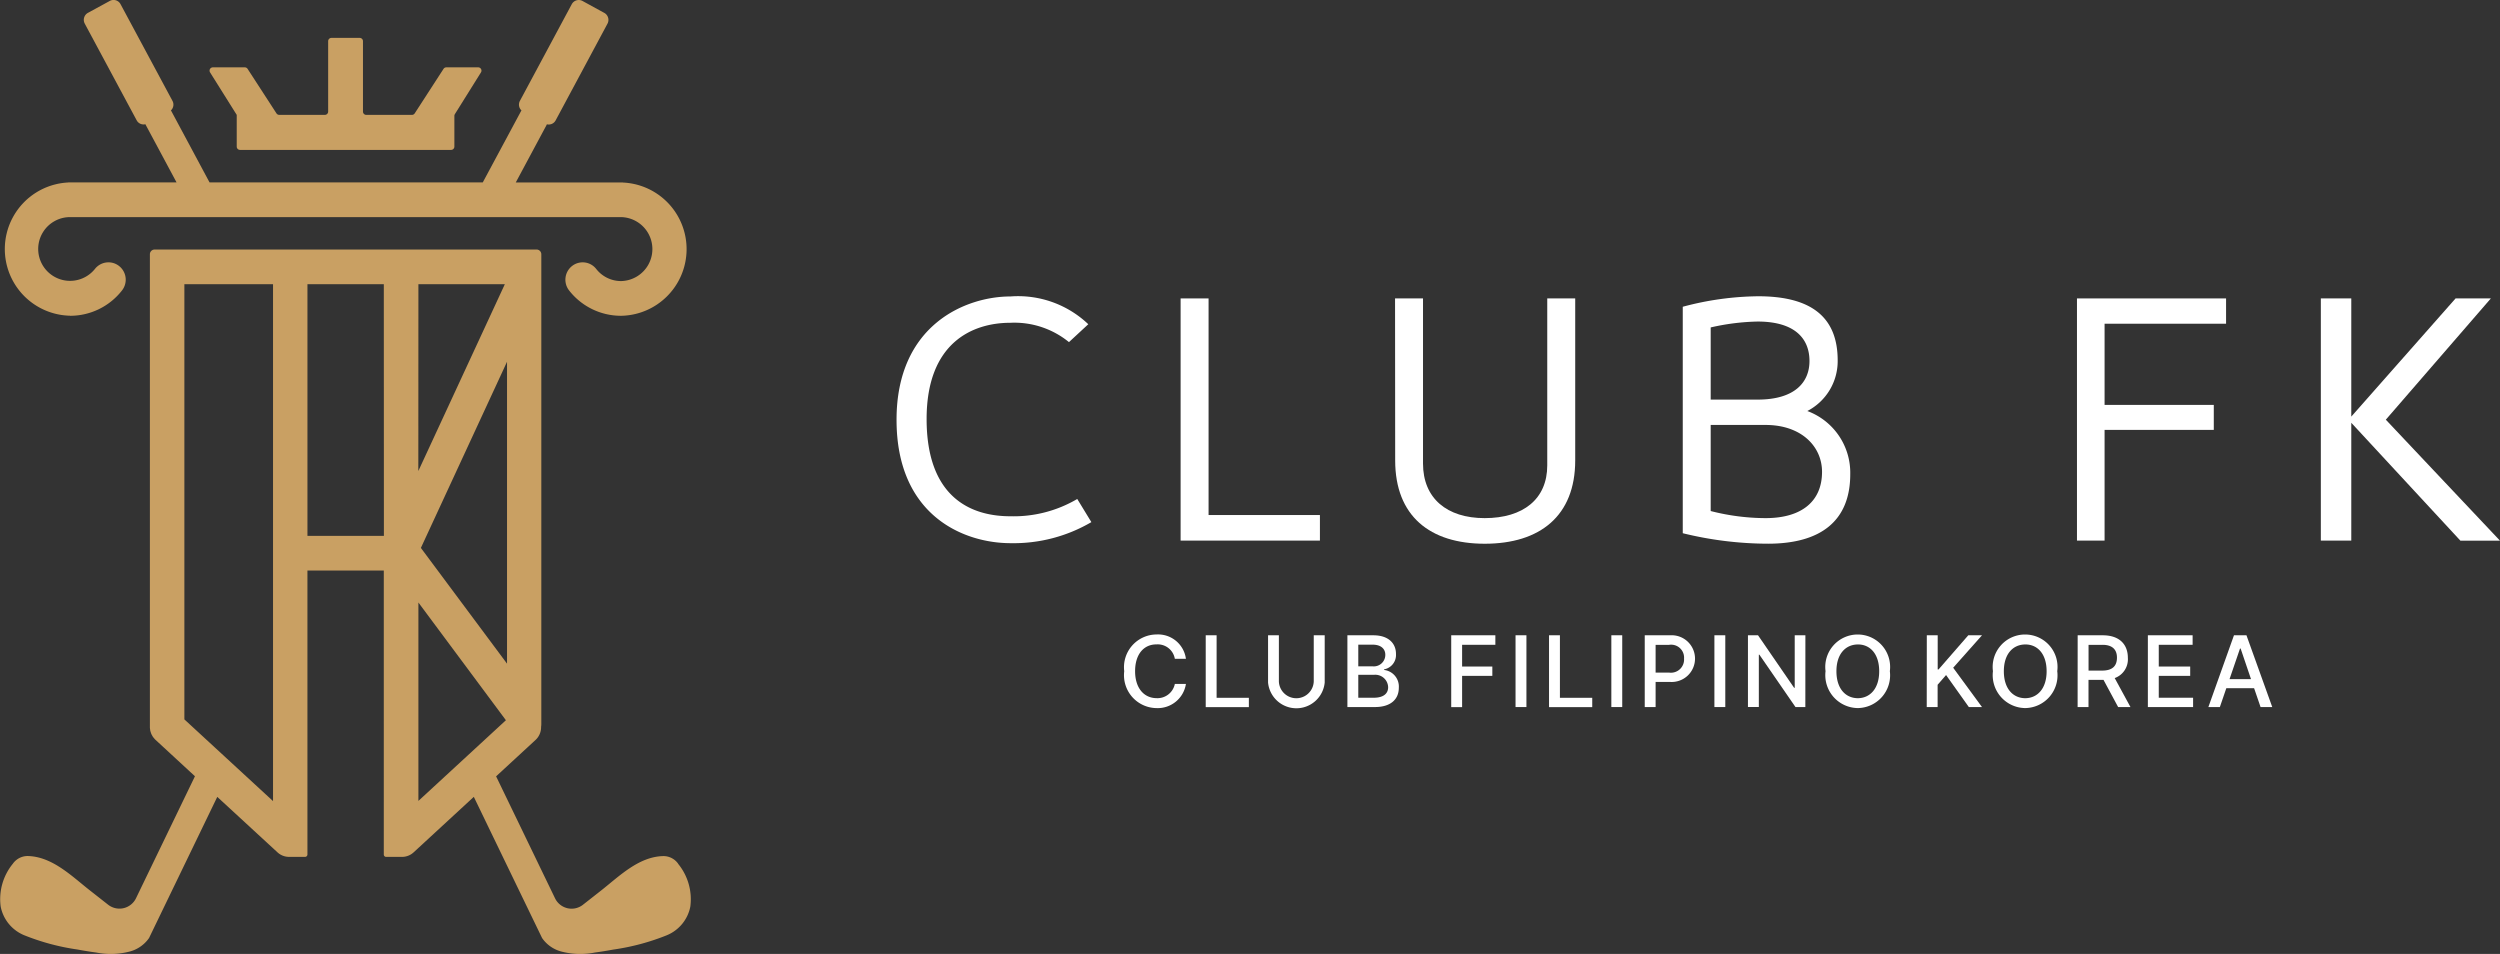
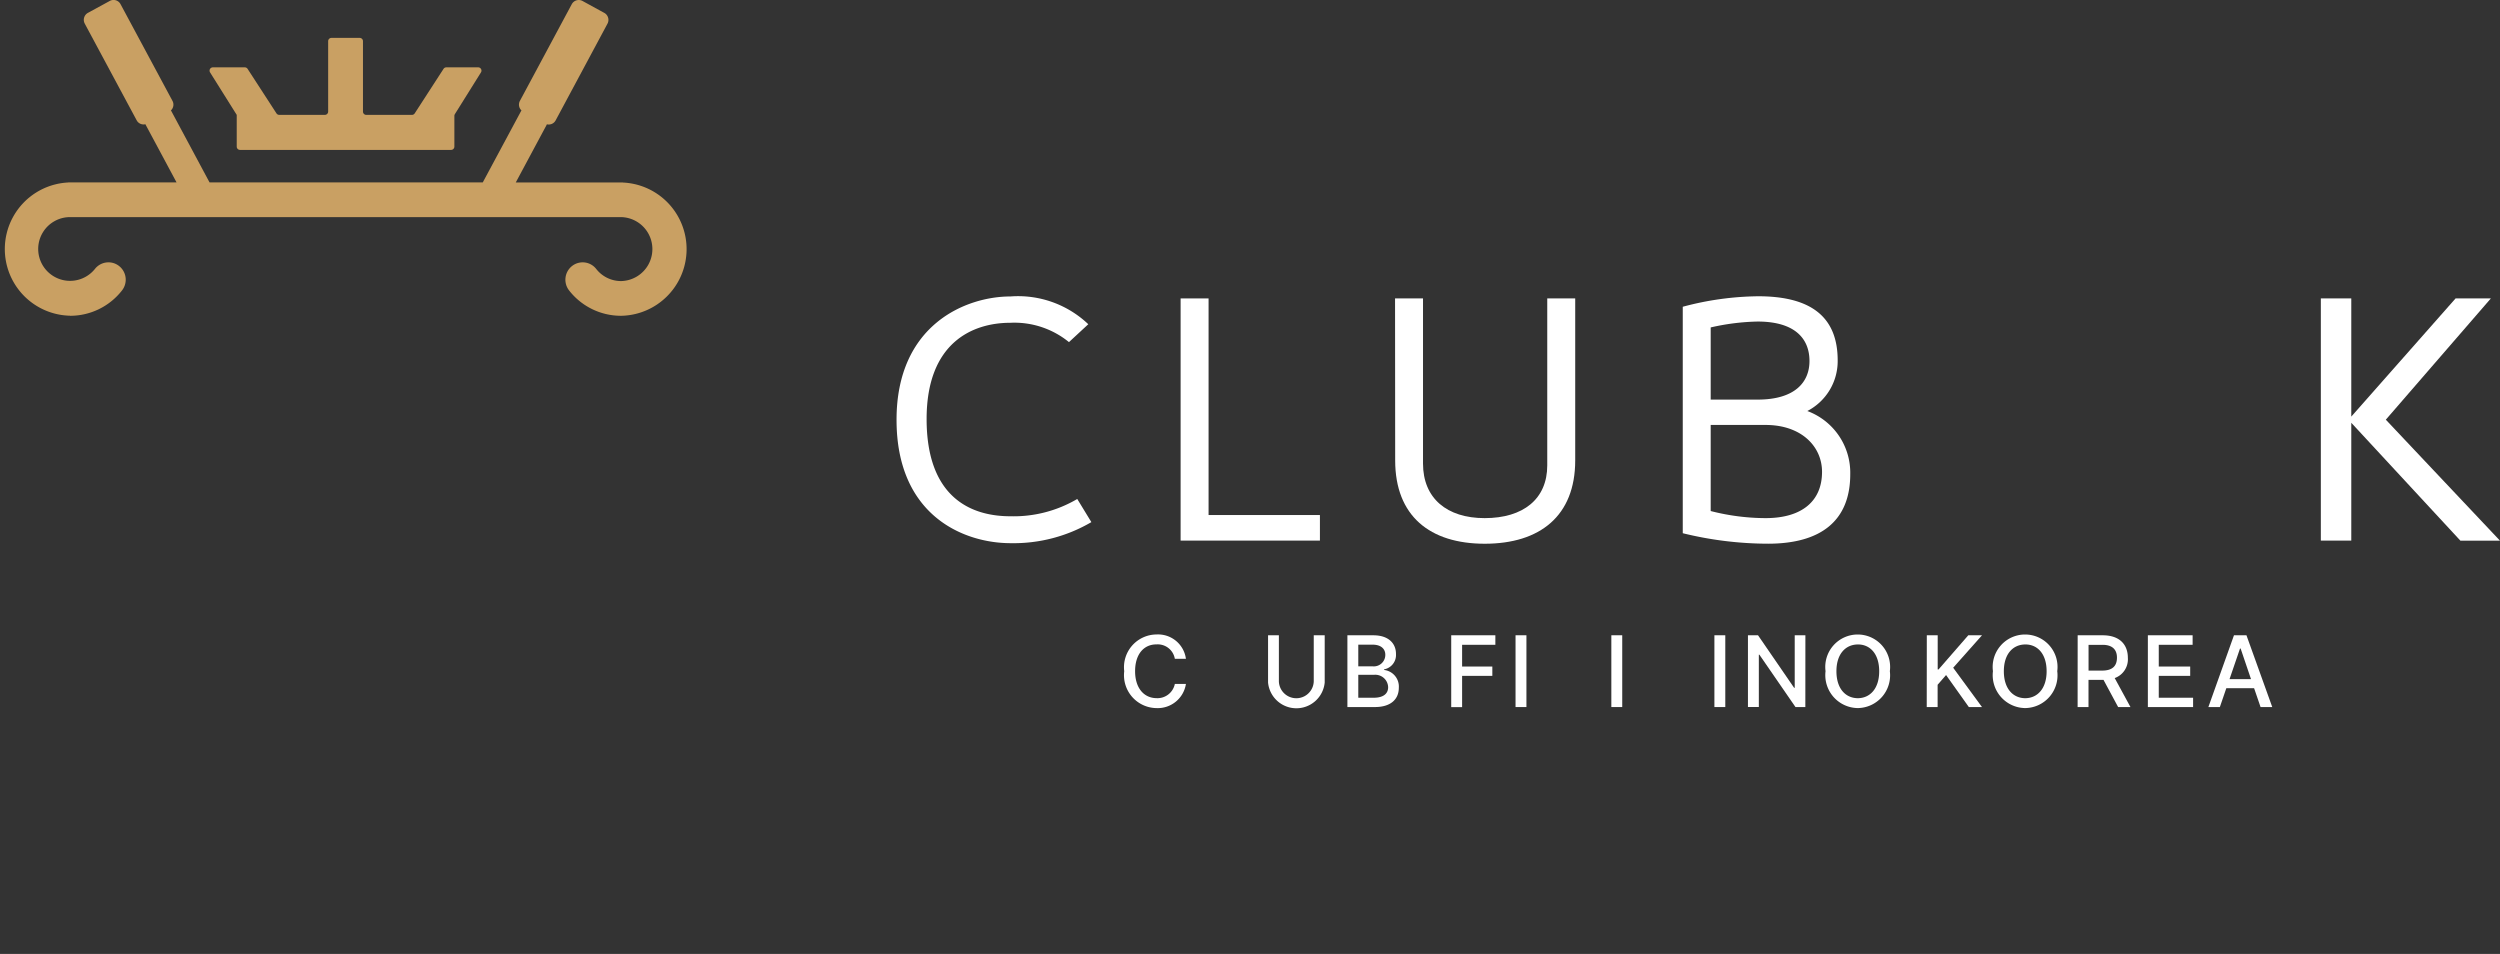
<svg xmlns="http://www.w3.org/2000/svg" width="152" height="58" viewBox="0 0 152 58">
  <rect x="0" y="0" width="152" height="58" fill="#333333" stroke="none" />
  <defs>
    <clipPath id="clip-path">
      <rect id="사각형_48" data-name="사각형 48" width="152" height="58" fill="none" />
    </clipPath>
  </defs>
  <g id="logo-mix" transform="translate(0 0)">
    <g id="그룹_50" data-name="그룹 50" transform="translate(0 0)" clip-path="url(#clip-path)">
      <path id="패스_64" data-name="패스 64" d="M4.183,19.2A4,4,0,0,0,7.344,17.66a1.058,1.058,0,0,0-.17-1.481A1.044,1.044,0,0,0,5.7,16.35,1.938,1.938,0,1,1,4.183,13.2H37.691a1.945,1.945,0,0,1,0,3.889,1.918,1.918,0,0,1-1.516-.739,1.045,1.045,0,0,0-1.474-.171,1.059,1.059,0,0,0-.172,1.481A4,4,0,0,0,37.691,19.2a4.053,4.053,0,0,0,.136-8.1.5.5,0,0,0-.068-.007H31.286l1.883-3.512c0-.007,0-.016.007-.024a.475.475,0,0,0,.532-.234l3.155-5.885a.487.487,0,0,0-.2-.657L35.342.058a.482.482,0,0,0-.653.2L31.534,6.14a.482.482,0,0,0,.1.575l-.016.019L29.28,11.09H12.667L10.333,6.734l-.016-.019a.482.482,0,0,0,.1-.575L7.257.255a.48.48,0,0,0-.652-.2L5.279.778a.487.487,0,0,0-.2.657L8.239,7.32a.473.473,0,0,0,.532.232c0,.009,0,.018.007.025l1.883,3.512H4.127c-.019,0-.037,0-.055.006a4.053,4.053,0,0,0,.111,8.1" transform="translate(0.073 0)" fill="#c9a063" />
      <path id="패스_65" data-name="패스 65" d="M10.251,6.228V8.157a.2.2,0,0,0,.2.2H23.284a.2.2,0,0,0,.2-.2V6.288a.21.21,0,0,1,.031-.107L25.1,3.646a.2.2,0,0,0-.169-.308H22.992a.2.2,0,0,0-.167.092L21.072,6.137a.2.2,0,0,1-.167.091H18.127a.2.2,0,0,1-.2-.2V1.747a.2.2,0,0,0-.2-.2H16.01a.2.2,0,0,0-.2.2v4.28a.2.2,0,0,1-.2.2H12.834a.2.2,0,0,1-.167-.091L10.912,3.43a.2.2,0,0,0-.167-.092H8.8a.2.2,0,0,0-.169.308Z" transform="translate(4.142 0.757)" fill="#c9a063" />
-       <path id="패스_66" data-name="패스 66" d="M41.236,47.53a1.094,1.094,0,0,0-.936-.469c-1.489.049-2.655,1.231-3.763,2.1l-1.092.857a1.117,1.117,0,0,1-1.7-.395l-3.582-7.412,2.4-2.214a1.054,1.054,0,0,0,.336-.8,1.238,1.238,0,0,0,.013-.149V10.472a.289.289,0,0,0-.287-.291H9.4a.289.289,0,0,0-.287.291V39.237c0,.039.007.077.012.116s.006.061.013.091.021.067.031.1a.972.972,0,0,0,.033.092.739.739,0,0,0,.047.089c.016.03.033.061.052.089s.039.048.058.072.05.06.079.088l.015.016,2.4,2.216L8.271,49.619a1.117,1.117,0,0,1-1.7.395l-1.092-.857c-1.107-.866-2.274-2.048-3.761-2.1a1.1,1.1,0,0,0-.938.469,3.4,3.4,0,0,0-.739,2.6A2.372,2.372,0,0,0,1.47,51.871a13.9,13.9,0,0,0,3.238.869c.378.07.757.133,1.139.183a4.557,4.557,0,0,0,2.006-.051,2.075,2.075,0,0,0,1.209-.83L13.21,43.46l3.659,3.371a1.038,1.038,0,0,0,.708.277h.97a.145.145,0,0,0,.145-.145V29.7h4.643V46.964a.143.143,0,0,0,.144.145h.96a1.041,1.041,0,0,0,.71-.277l3.659-3.374c.816,1.69,4.151,8.585,4.151,8.585a2.066,2.066,0,0,0,1.209.83,4.55,4.55,0,0,0,2,.051c.382-.051.761-.113,1.139-.183a13.875,13.875,0,0,0,3.238-.869,2.374,2.374,0,0,0,1.427-1.741,3.4,3.4,0,0,0-.741-2.6M16.6,43.716l-5.39-4.967V12.291H16.6Zm6.741-16.127H18.693v-15.3h4.643Zm7.486,7.771-5.237-7.037,5.237-11.318Zm-5.388-23.07h5.255L25.434,23.649Zm0,31.415V31.643L30.759,38.8Z" transform="translate(0 4.99)" fill="#c9a063" />
      <path id="패스_67" data-name="패스 67" d="M38.623,19.554c0,4.709,2.63,5.91,5.092,5.91a7.625,7.625,0,0,0,4.067-1.051l.858,1.407A9.361,9.361,0,0,1,43.734,27.1c-2.853,0-6.939-1.669-6.939-7.5,0-5.816,4.253-7.5,6.92-7.5a6.191,6.191,0,0,1,4.738,1.688l-1.175,1.088A5.244,5.244,0,0,0,43.715,13.7c-2.276,0-5.092,1.182-5.092,5.853" transform="translate(17.715 5.925)" fill="#fff" />
      <path id="패스_68" data-name="패스 68" d="M48.453,26.9V12.176h1.7v13.17h6.77V26.9Z" transform="translate(23.328 5.968)" fill="#fff" />
      <path id="패스_69" data-name="패스 69" d="M57.254,12.176h1.7V22.214c0,2.119,1.455,3.32,3.748,3.32,2.348,0,3.806-1.162,3.806-3.208V12.176h1.7v9.85c0,3.377-2.147,5.065-5.5,5.065-3.339,0-5.446-1.688-5.446-5.065Z" transform="translate(27.565 5.968)" fill="#fff" />
      <path id="패스_70" data-name="패스 70" d="M69.062,26.5V12.726a18.288,18.288,0,0,1,4.588-.638c3.283,0,4.831,1.313,4.831,3.9a3.415,3.415,0,0,1-1.846,3.077,4,4,0,0,1,2.61,3.845c0,2.833-1.79,4.222-5,4.222a21.85,21.85,0,0,1-5.185-.638m1.7-12.513v4.39h2.853c2.258,0,3.153-1.051,3.153-2.346,0-1.369-.895-2.4-3.153-2.4a13.915,13.915,0,0,0-2.853.358m0,5.928v5.235a13.559,13.559,0,0,0,3.339.431c2.182,0,3.431-1.013,3.431-2.813,0-1.539-1.249-2.852-3.431-2.852Z" transform="translate(33.25 5.925)" fill="#fff" />
-       <path id="패스_71" data-name="패스 71" d="M85.241,26.9V12.176h9.065v1.538H86.919v4.936h6.64v1.519h-6.64V26.9Z" transform="translate(41.039 5.968)" fill="#fff" />
      <path id="패스_72" data-name="패스 72" d="M97.1,26.9H95.249V12.176H97.1v7.186l6.341-7.186h2.145L99.2,19.549l6.939,7.354h-2.406L97.1,19.737Z" transform="translate(45.858 5.968)" fill="#fff" />
      <path id="패스_73" data-name="패스 73" d="M48.1,26.491c-.748-.006-1.3.574-1.3,1.627s.559,1.635,1.3,1.641a1.079,1.079,0,0,0,1.116-.864h.674a1.733,1.733,0,0,1-1.79,1.468,2,2,0,0,1-1.961-2.244A1.99,1.99,0,0,1,48.1,25.887a1.707,1.707,0,0,1,1.79,1.48h-.674a1.054,1.054,0,0,0-1.116-.876" transform="translate(22.214 12.689)" fill="#fff" />
-       <path id="패스_74" data-name="패스 74" d="M49.484,25.92h.662v3.8h1.961v.568H49.484Z" transform="translate(23.824 12.705)" fill="#fff" />
      <path id="패스_75" data-name="패스 75" d="M55.486,25.92v2.873a1.73,1.73,0,0,1-3.444,0V25.92H52.7v2.812a1.061,1.061,0,0,0,2.12,0V25.92Z" transform="translate(25.056 12.706)" fill="#fff" />
      <path id="패스_76" data-name="패스 76" d="M55.3,25.92h1.594c.919.006,1.366.505,1.36,1.146a.886.886,0,0,1-.723.925v.037a1.016,1.016,0,0,1,.895,1.085c0,.665-.453,1.17-1.459,1.17H55.3Zm1.532,1.887a.7.7,0,0,0,.773-.691c.006-.352-.24-.621-.76-.627h-.883v1.319Zm.062,1.91c.631,0,.883-.277.883-.641a.781.781,0,0,0-.859-.753h-.956v1.393Z" transform="translate(26.622 12.706)" fill="#fff" />
      <path id="패스_77" data-name="패스 77" d="M59.559,25.92h2.684v.58H60.221v1.319h1.838v.568H60.221v1.9h-.662Z" transform="translate(28.675 12.705)" fill="#fff" />
      <rect id="사각형_45" data-name="사각형 45" width="0.662" height="4.365" transform="translate(92.145 38.624)" fill="#fff" />
-       <path id="패스_78" data-name="패스 78" d="M63.573,25.92h.662v3.8H66.2v.568H63.573Z" transform="translate(30.608 12.705)" fill="#fff" />
      <rect id="사각형_46" data-name="사각형 46" width="0.662" height="4.365" transform="translate(97.97 38.624)" fill="#fff" />
-       <path id="패스_79" data-name="패스 79" d="M67.5,25.92h1.544a1.421,1.421,0,1,1,0,2.836h-.883v1.529H67.5Zm1.483,2.268a.8.8,0,0,0,.907-.849.787.787,0,0,0-.907-.839h-.822v1.688Z" transform="translate(32.5 12.706)" fill="#fff" />
      <rect id="사각형_47" data-name="사각형 47" width="0.662" height="4.365" transform="translate(104.236 38.624)" fill="#fff" />
      <path id="패스_80" data-name="패스 80" d="M75.228,30.284h-.6L72.434,27.1H72.4v3.182h-.662V25.92h.613l2.194,3.193h.037V25.92h.649Z" transform="translate(34.537 12.705)" fill="#fff" />
      <path id="패스_81" data-name="패스 81" d="M76.883,30.362a2,2,0,0,1-1.961-2.243,1.972,1.972,0,1,1,3.91,0,1.992,1.992,0,0,1-1.948,2.243m0-.6c.742-.006,1.3-.58,1.3-1.639s-.557-1.635-1.3-1.629-1.3.574-1.3,1.629.551,1.633,1.3,1.639" transform="translate(36.071 12.689)" fill="#fff" />
      <path id="패스_82" data-name="패스 82" d="M79.078,25.92h.662V28h.049L81.6,25.92h.834l-1.753,1.973,1.753,2.392h-.8l-1.385-1.948-.514.592v1.356h-.662Z" transform="translate(38.072 12.705)" fill="#fff" />
      <path id="패스_83" data-name="패스 83" d="M83.755,30.362a2,2,0,0,1-1.963-2.243,1.972,1.972,0,1,1,3.91,0,1.991,1.991,0,0,1-1.947,2.243m0-.6c.741-.006,1.3-.58,1.3-1.639s-.557-1.635-1.3-1.629-1.3.574-1.3,1.629.551,1.633,1.3,1.639" transform="translate(39.379 12.689)" fill="#fff" />
      <path id="패스_84" data-name="패스 84" d="M85.269,25.92h1.544c1.012.007,1.508.568,1.508,1.369a1.213,1.213,0,0,1-.8,1.232l.959,1.763h-.75l-.889-1.653h-.913v1.653h-.662Zm1.484,2.146c.636,0,.9-.285.905-.776s-.27-.8-.905-.79h-.822v1.566Z" transform="translate(41.053 12.706)" fill="#fff" />
      <path id="패스_85" data-name="패스 85" d="M88.15,25.92h2.721v.58H88.813v1.319h1.911v.568H88.813v1.331H90.9v.568H88.15Z" transform="translate(42.44 12.705)" fill="#fff" />
      <path id="패스_86" data-name="패스 86" d="M90.633,30.285,92.19,25.92h.76l1.569,4.365h-.711l-.393-1.147h-1.69l-.393,1.147Zm2.593-1.7-.631-1.861h-.037l-.637,1.861Z" transform="translate(43.635 12.706)" fill="#fff" />
    </g>
  </g>
</svg>